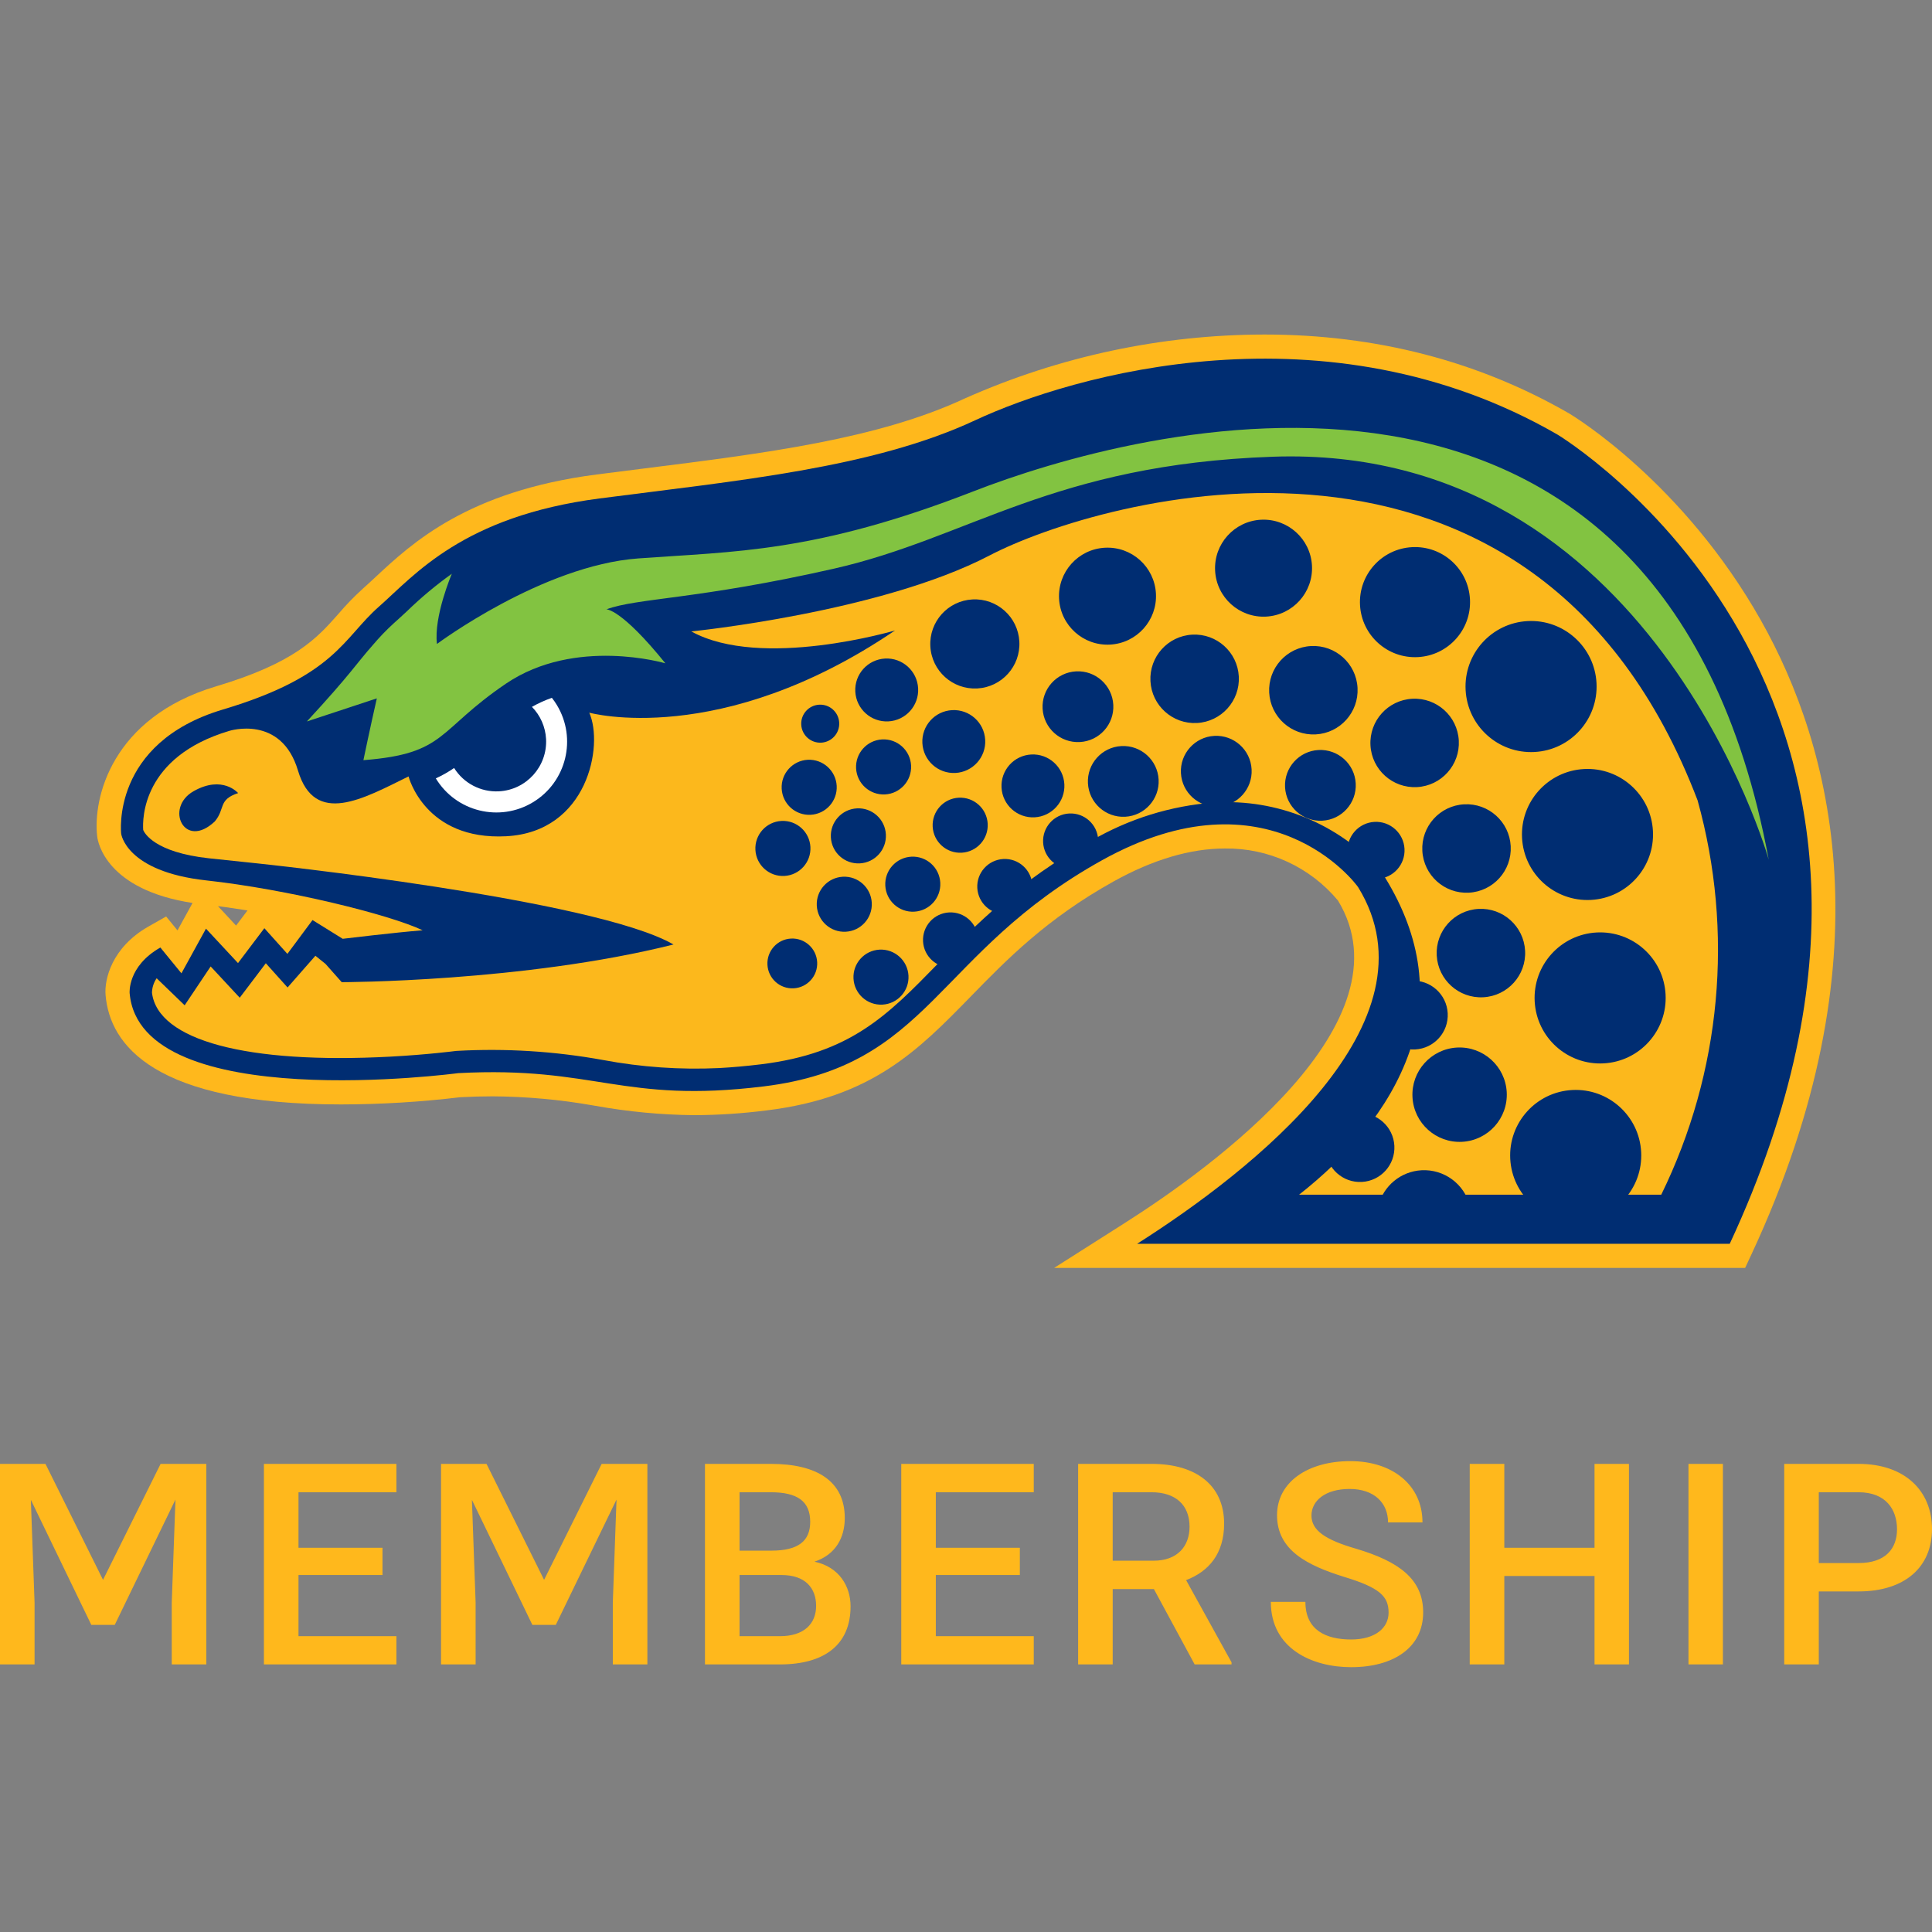
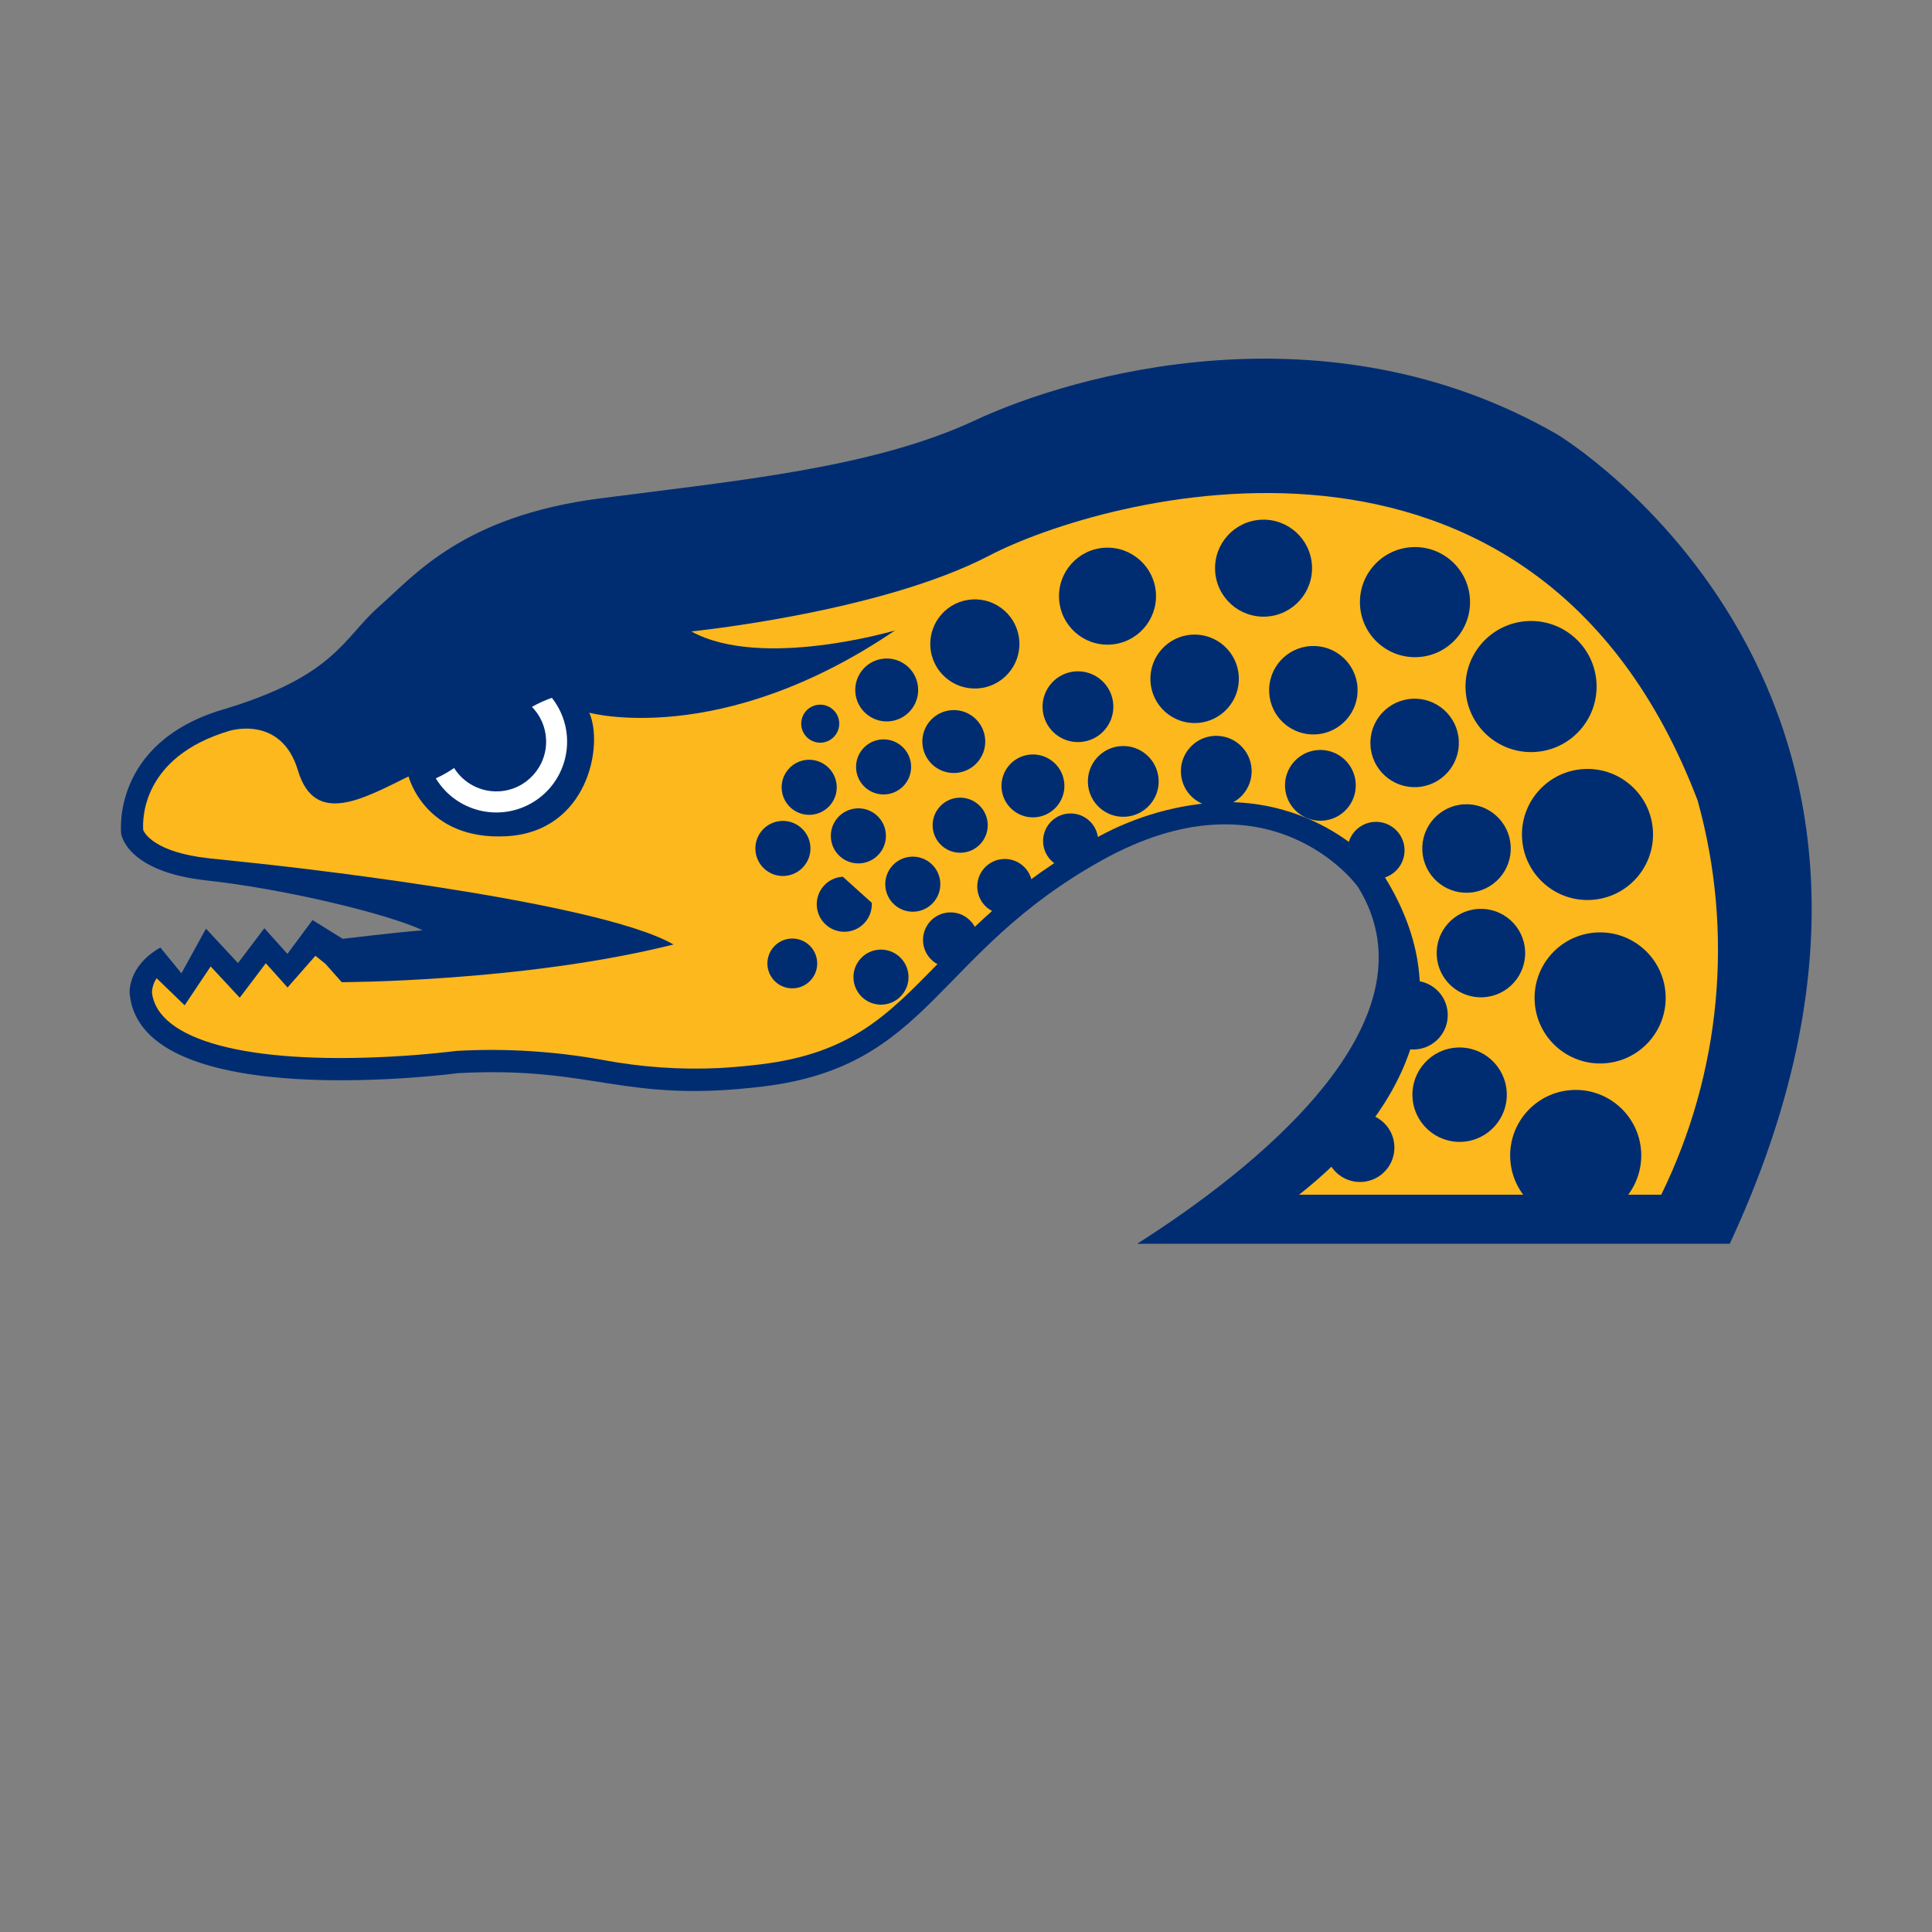
<svg xmlns="http://www.w3.org/2000/svg" clip-rule="evenodd" fill-rule="evenodd" stroke-linejoin="round" stroke-miterlimit="1.414" viewBox="0 0 100 100">
  <rect x="0" y="0" width="100" height="100" fill="#808080" stroke="none" />
-   <path d="m73.627 78.8h-1.782c0-1.005-.713-1.732-1.989-1.732-1.291 0-1.975.634-1.975 1.376 0 .762.706 1.254 2.31 1.718 2.174.648 3.472 1.547 3.472 3.293 0 1.818-1.526 2.838-3.729 2.838-2.01 0-4.156-.956-4.156-3.38h1.789c0 1.476 1.084 1.947 2.367 1.947 1.248 0 1.939-.599 1.939-1.39 0-.849-.463-1.291-2.288-1.847-1.925-.599-3.486-1.383-3.486-3.194 0-1.725 1.604-2.801 3.792-2.801 2.203 0 3.736 1.254 3.736 3.172zm-71.838 7.35h-1.789v-10.38h2.353l2.98 6.003 2.98-6.003h2.366v10.38h-1.789v-3.201l.192-5.332-3.143 6.487h-1.212l-3.13-6.473.192 5.318v3.201zm18.729-8.911h-5.068v2.873h4.348v1.411h-4.348v3.166h5.068v1.461h-6.858v-10.38h6.858zm4.1 8.911h-1.789v-10.38h2.353l2.98 6.003 2.98-6.003h2.366v10.38h-1.789v-3.201l.192-5.332-3.143 6.487h-1.212l-3.13-6.473.192 5.318zm15.749 0h-3.878v-10.38h3.408c2.388 0 3.828.898 3.828 2.802 0 1.005-.463 1.896-1.568 2.26 1.283.271 1.868 1.283 1.868 2.31 0 1.981-1.341 3.008-3.658 3.008zm13.14-8.911h-5.069v2.873h4.349v1.411h-4.349v3.166h5.069v1.461h-6.858v-10.38h6.858zm4.086 8.911h-1.789v-10.38h3.806c2.267 0 3.75 1.084 3.75 3.094 0 1.561-.798 2.474-1.967 2.923l2.352 4.256v.107h-1.91l-2.11-3.9-2.132.001zm20.27 0h-1.79v-10.38h1.79v4.342h4.669v-4.342h1.782v10.38h-1.782v-4.577h-4.669zm11.314 0h-1.782v-10.38h1.782zm4.963 0h-1.789v-10.38h3.849c2.403 0 3.8 1.405 3.8 3.372 0 1.961-1.397 3.23-3.8 3.23h-2.06zm-53.687-4.627h-2.174v3.166h2.088c1.248 0 1.875-.642 1.875-1.569 0-.912-.549-1.597-1.789-1.597zm55.747-4.284h-2.06v3.664h2.06c1.405 0 1.989-.756 1.989-1.747 0-1.033-.584-1.917-1.989-1.917zm-36.59 0h-2.017v3.543h2.117c1.241 0 1.861-.756 1.861-1.761 0-1.112-.713-1.782-1.961-1.782zm-19.713 0h-1.618v3.022h1.654c1.375 0 2.003-.491 2.003-1.49 0-1.055-.649-1.532-2.039-1.532zm50.431-11.611h-35.768l3.628-2.306c4.609-2.926 14.896-10.406 11.065-16.71-1.444-1.734-3.594-2.724-5.851-2.694-1.79 0-3.729.574-5.762 1.705-3.461 1.924-5.539 4.054-7.372 5.933-2.748 2.816-5.12 5.247-10.585 5.918-1.248.159-2.504.242-3.763.247-1.706-.018-3.407-.179-5.087-.481l-.136-.023c-1.715-.302-3.454-.46-5.196-.471-.537 0-1.099.016-1.674.045-2.05.247-4.113.371-6.178.374-9.671 0-11.963-3.075-12.184-5.654-.073-.807.314-2.471 2.217-3.553l.917-.521.588.719.379-.69.4-.729c-4.466-.684-4.899-3.142-4.934-3.431-.236-1.988.748-6.166 6.146-7.779 4.1-1.223 5.237-2.507 6.335-3.749.395-.465.82-.903 1.272-1.313.203-.18.415-.376.641-.587 1.902-1.773 4.776-4.451 11.445-5.317.824-.107 1.646-.211 2.468-.313 6.22-.781 12.095-1.518 16.612-3.63 4.882-2.17 10.163-3.296 15.505-3.303 5.76 0 11.064 1.375 15.767 4.087.258.154 5.907 3.594 9.918 10.702 3.699 6.553 6.617 17.562-.477 32.801zm-79.046-18.727.294.316.643.692.467-.62.124-.164c-.516-.083-1.028-.158-1.528-.224z" fill="#ffb81c" />
  <g fill-rule="nonzero">
    <path d="m80.6 22.485c-11.974-6.906-25.142-3.06-30.12-.734-5.311 2.481-12.363 3.129-19.447 4.049-7.086.921-9.574 3.975-11.423 5.603-1.851 1.627-2.255 3.586-8.075 5.322-5.818 1.737-5.263 6.43-5.263 6.43s.24 1.959 4.409 2.415c4.169.457 9.454 1.757 11.195 2.581-1.386.109-4.138.441-4.138.441l-1.562-.97-1.301 1.751-1.192-1.329-1.364 1.805-1.658-1.781-1.27 2.311-1.091-1.335c-1.713.974-1.59 2.361-1.59 2.361.542 6.342 17.003 4.141 17.003 4.141 7.115-.38 8.477 1.587 15.817.686 8.653-1.06 8.858-6.892 17.502-11.701 8.646-4.81 13.141 1.192 13.27 1.399 4.299 6.998-5.487 14.665-11.444 18.448h30.673c13.3-28.566-8.931-41.893-8.931-41.893" fill="#002d72" />
    <path d="m87.868 41.429c-8.467-22.177-31-15.627-36.652-12.677-5.652 2.951-15.435 3.93-15.435 3.93 3.622 2 10.546-.05 10.546-.05-9.051 6.138-15.827 4.256-15.827 4.256.754 1.692-.078 6.172-4.296 6.396s-5.057-3.096-5.057-3.096c-2.334 1.144-4.855 2.604-5.724-.306-.868-2.911-3.558-2.051-3.558-2.051-4.511 1.346-4.492 4.559-4.453 5.129.066.16.586 1.156 3.394 1.464.663.072 1.531.162 2.526.266 0 0 17.444 1.832 21.528 4.197-7.745 1.942-17.172 1.95-17.172 1.95l-.839-.946-.523-.421-.584.664-.857.978-.869-.969-.257-.286-.52.689-.83 1.095-.935-1.006-.57-.612-1.346 2.011-1.449-1.4c-.153.22-.237.481-.242.75.302 2.466 4.902 3.703 12.344 3.307 1.945-.105 3.336-.288 3.352-.29l.044-.005.046-.003c2.528-.14 5.063.019 7.553.471 1.984.373 4.005.514 6.022.418.679-.037 1.407-.102 2.162-.194 4.627-.568 6.528-2.516 9.157-5.21 1.95-1.997 4.157-4.26 7.925-6.356 1.948-1.139 4.13-1.818 6.38-1.984 3.253-.202 6.421 1.094 8.6 3.52l.037.047.034.051c1.966 3.053 2.503 6.192 1.435 9.276-1.05 3.025-3.278 5.483-5.717 7.405h18.745c3.106-6.343 3.775-13.605 1.882-20.408" fill="#fcb81c" />
-     <path d="m15.883 37.343c2.312-2.502 2.509-2.933 3.429-3.973.33-.389.683-.756 1.059-1.1.22-.195.449-.407.694-.634.725-.703 1.5-1.351 2.321-1.938 0 0-.946 2.216-.769 3.634 0 0 5.44-4.061 10.415-4.428 4.974-.366 9.157-.283 17.346-3.47 8.187-3.188 35.603-10.865 41.17 19.06 0 0-6.042-21.547-25.673-20.854-11.393.402-15.676 4.198-22.724 5.797-7.05 1.598-10.164 1.509-11.763 2.103 0 0 .762-.041 3.053 2.794 0 0-4.659-1.382-8.25 1.05-3.59 2.434-3.068 3.629-7.381 3.962 0 0 .364-1.754.695-3.199z" fill="#82c341" />
-     <path d="m84.946 59.627c.099 1.872-1.338 3.469-3.208 3.567-1.872.1-3.469-1.337-3.568-3.208s1.337-3.468 3.208-3.567 3.469 1.337 3.568 3.208zm-12.774-.322c.052.983-.702 1.821-1.685 1.872-.982.052-1.82-.702-1.872-1.684-.051-.982.702-1.82 1.684-1.873.982-.052 1.821.702 1.873 1.685zm5.816-2.775c.073 1.347-.961 2.497-2.308 2.57-1.348.072-2.498-.962-2.57-2.309s.961-2.498 2.309-2.57c1.346-.07 2.496.963 2.569 2.309zm8.222-5.058c.1 1.871-1.336 3.469-3.207 3.568-1.871.1-3.468-1.336-3.568-3.207s1.336-3.468 3.207-3.568h.001c1.871-.099 3.468 1.336 3.567 3.207zm-11.277.974c.053.982-.701 1.82-1.683 1.873-.982.052-1.82-.701-1.873-1.683-.052-.982.701-1.821 1.683-1.873h.001c.981-.053 1.82.701 1.872 1.683zm-27.91-1.946c.042.786-.561 1.457-1.347 1.499s-1.457-.561-1.499-1.347.561-1.457 1.347-1.499c.785-.041 1.456.561 1.499 1.347zm31.916-1.291c.068 1.264-.901 2.342-2.164 2.409-1.263.068-2.342-.901-2.41-2.164-.067-1.263.902-2.342 2.165-2.409h.002c1.262-.067 2.339.902 2.407 2.164zm-36.642.591c.038.711-.508 1.318-1.219 1.355-.711.038-1.318-.508-1.355-1.219-.038-.711.508-1.318 1.218-1.356h.001c.711-.037 1.317.509 1.355 1.22zm8.327-1.224c.041.786-.563 1.456-1.349 1.498-.786.041-1.457-.563-1.498-1.349-.04-.785.562-1.455 1.347-1.498.785-.042 1.457.56 1.5 1.345zm-5.501-1.848c.042.786-.561 1.457-1.347 1.498-.786.042-1.457-.561-1.499-1.347s.562-1.457 1.347-1.499h.001c.786-.042 1.457.562 1.498 1.348zm8.31-.919c.042.787-.561 1.458-1.347 1.501-.787.042-1.458-.561-1.501-1.347s.561-1.458 1.347-1.501c.786-.042 1.458.561 1.501 1.347zm-4.764-.119c.042.786-.562 1.457-1.348 1.498-.786.042-1.457-.562-1.498-1.348s.562-1.456 1.347-1.498c.786-.042 1.457.561 1.499 1.347zm36.887-2.676c.099 1.871-1.338 3.467-3.208 3.566-1.871.099-3.468-1.337-3.567-3.209-.098-1.87 1.338-3.467 3.209-3.566 1.87-.099 3.467 1.336 3.566 3.206zm-7.362.782c.067 1.264-.903 2.342-2.166 2.409s-2.341-.903-2.408-2.166.902-2.341 2.165-2.408 2.341.902 2.409 2.165zm-5.497.139c.044.814-.58 1.51-1.395 1.554-.814.043-1.509-.581-1.553-1.395s.581-1.509 1.394-1.554h.002c.813-.042 1.508.581 1.552 1.395zm-30.75-.097c.042.787-.561 1.458-1.347 1.501-.786.042-1.458-.561-1.5-1.347-.043-.786.56-1.458 1.347-1.5.786-.042 1.457.561 1.5 1.346zm14.894-.383c.041.786-.563 1.458-1.349 1.499-.787.042-1.458-.562-1.5-1.349-.041-.786.563-1.458 1.349-1.499s1.457.562 1.5 1.349zm-10.988-.266c.041.787-.562 1.457-1.348 1.499-.787.042-1.458-.562-1.499-1.348-.042-.787.562-1.457 1.348-1.499.785-.043 1.456.56 1.499 1.345zm5.27-.552c.042.787-.562 1.458-1.348 1.499-.787.042-1.458-.562-1.5-1.348-.041-.787.563-1.458 1.349-1.499.787-.041 1.457.562 1.499 1.348zm19.049-2.085c.054 1.011-.721 1.873-1.731 1.927-1.011.053-1.873-.722-1.927-1.732-.053-1.01.722-1.873 1.732-1.927 1.01-.053 1.873.722 1.926 1.732zm-15.081.039c.047.898-.642 1.665-1.54 1.713-.898.047-1.665-.642-1.712-1.54-.048-.898.641-1.665 1.539-1.712h.001c.898-.047 1.664.642 1.712 1.539zm4.879-.243c.054 1.011-.722 1.873-1.732 1.927-1.011.053-1.873-.722-1.927-1.733-.053-1.01.722-1.873 1.733-1.926 1.01-.053 1.872.722 1.926 1.732zm-16.663.327c.042.786-.562 1.457-1.348 1.498-.786.042-1.457-.561-1.499-1.348-.042-.786.562-1.457 1.348-1.499.785-.04 1.456.563 1.499 1.349zm21.476-.854c.054 1.01-.722 1.872-1.732 1.926s-1.873-.722-1.926-1.732c-.054-1.01.721-1.873 1.731-1.926 1.01-.054 1.873.721 1.927 1.732zm-17.626-.202c.043.786-.561 1.457-1.346 1.5-.787.042-1.458-.561-1.5-1.347s.561-1.457 1.347-1.5c.786-.042 1.457.561 1.499 1.346zm28.35-1.287c.067 1.263-.902 2.341-2.164 2.408-1.263.067-2.341-.902-2.408-2.164-.068-1.263.901-2.341 2.164-2.408 1.263-.068 2.341.901 2.408 2.164zm-24.513-.036c.047.898-.642 1.664-1.54 1.712-.898.047-1.664-.642-1.712-1.54-.047-.898.642-1.664 1.539-1.712s1.664.639 1.712 1.537c.001.001.001.002.001.003zm31.641-2.941c.099 1.871-1.336 3.468-3.207 3.568-1.871.099-3.469-1.337-3.568-3.207-.1-1.871 1.336-3.469 3.207-3.569 1.871-.099 3.468 1.337 3.568 3.208zm-39.198 2.05c.029.543-.388 1.006-.931 1.035-.542.028-1.005-.388-1.034-.931s.388-1.006.931-1.035c.542-.028 1.005.388 1.034.931zm14.187-.924c.054 1.011-.721 1.874-1.732 1.927-1.011.054-1.873-.721-1.927-1.732-.054-1.01.722-1.873 1.732-1.927 1.01-.053 1.873.722 1.927 1.732zm12.642-.876c.067 1.263-.903 2.341-2.166 2.407-1.263.067-2.341-.903-2.407-2.166-.067-1.263.903-2.34 2.165-2.407 1.263-.067 2.341.902 2.408 2.165zm-6.146-.591c.067 1.263-.903 2.341-2.166 2.408s-2.341-.903-2.407-2.166c-.067-1.262.901-2.34 2.164-2.407s2.341.902 2.409 2.165zm-16.598.612c.048.898-.641 1.665-1.54 1.712-.897.048-1.664-.642-1.712-1.54s.642-1.664 1.54-1.712 1.664.642 1.712 1.54zm5.239-2.418c.068 1.272-.909 2.358-2.181 2.426-1.273.067-2.359-.91-2.426-2.182-.068-1.272.909-2.358 2.18-2.426 1.273-.068 2.359.908 2.427 2.18zm23.324-2.194c.084 1.571-1.122 2.913-2.693 2.997-1.572.084-2.914-1.122-2.998-2.693-.084-1.572 1.122-2.914 2.694-2.998h.001c1.571-.083 2.912 1.123 2.996 2.694zm-16.254-.29c.073 1.384-.989 2.566-2.374 2.64-1.384.074-2.566-.989-2.64-2.373-.074-1.385.989-2.567 2.373-2.641 1.385-.074 2.567.989 2.641 2.373zm8.076-1.449c.074 1.384-.989 2.566-2.373 2.64-1.385.074-2.567-.989-2.64-2.373-.074-1.385.989-2.567 2.373-2.641 1.384-.073 2.566.99 2.64 2.374z" fill="#002d72" />
+     <path d="m84.946 59.627c.099 1.872-1.338 3.469-3.208 3.567-1.872.1-3.469-1.337-3.568-3.208s1.337-3.468 3.208-3.567 3.469 1.337 3.568 3.208zm-12.774-.322c.052.983-.702 1.821-1.685 1.872-.982.052-1.82-.702-1.872-1.684-.051-.982.702-1.82 1.684-1.873.982-.052 1.821.702 1.873 1.685zm5.816-2.775c.073 1.347-.961 2.497-2.308 2.57-1.348.072-2.498-.962-2.57-2.309s.961-2.498 2.309-2.57c1.346-.07 2.496.963 2.569 2.309zm8.222-5.058c.1 1.871-1.336 3.469-3.207 3.568-1.871.1-3.468-1.336-3.568-3.207s1.336-3.468 3.207-3.568h.001c1.871-.099 3.468 1.336 3.567 3.207zm-11.277.974c.053.982-.701 1.82-1.683 1.873-.982.052-1.82-.701-1.873-1.683-.052-.982.701-1.821 1.683-1.873h.001c.981-.053 1.82.701 1.872 1.683zm-27.91-1.946c.042.786-.561 1.457-1.347 1.499s-1.457-.561-1.499-1.347.561-1.457 1.347-1.499c.785-.041 1.456.561 1.499 1.347zm31.916-1.291c.068 1.264-.901 2.342-2.164 2.409-1.263.068-2.342-.901-2.41-2.164-.067-1.263.902-2.342 2.165-2.409h.002c1.262-.067 2.339.902 2.407 2.164zm-36.642.591c.038.711-.508 1.318-1.219 1.355-.711.038-1.318-.508-1.355-1.219-.038-.711.508-1.318 1.218-1.356h.001c.711-.037 1.317.509 1.355 1.22zm8.327-1.224c.041.786-.563 1.456-1.349 1.498-.786.041-1.457-.563-1.498-1.349-.04-.785.562-1.455 1.347-1.498.785-.042 1.457.56 1.5 1.345zm-5.501-1.848c.042.786-.561 1.457-1.347 1.498-.786.042-1.457-.561-1.499-1.347s.562-1.457 1.347-1.499h.001zm8.31-.919c.042.787-.561 1.458-1.347 1.501-.787.042-1.458-.561-1.501-1.347s.561-1.458 1.347-1.501c.786-.042 1.458.561 1.501 1.347zm-4.764-.119c.042.786-.562 1.457-1.348 1.498-.786.042-1.457-.562-1.498-1.348s.562-1.456 1.347-1.498c.786-.042 1.457.561 1.499 1.347zm36.887-2.676c.099 1.871-1.338 3.467-3.208 3.566-1.871.099-3.468-1.337-3.567-3.209-.098-1.87 1.338-3.467 3.209-3.566 1.87-.099 3.467 1.336 3.566 3.206zm-7.362.782c.067 1.264-.903 2.342-2.166 2.409s-2.341-.903-2.408-2.166.902-2.341 2.165-2.408 2.341.902 2.409 2.165zm-5.497.139c.044.814-.58 1.51-1.395 1.554-.814.043-1.509-.581-1.553-1.395s.581-1.509 1.394-1.554h.002c.813-.042 1.508.581 1.552 1.395zm-30.75-.097c.042.787-.561 1.458-1.347 1.501-.786.042-1.458-.561-1.5-1.347-.043-.786.56-1.458 1.347-1.5.786-.042 1.457.561 1.5 1.346zm14.894-.383c.041.786-.563 1.458-1.349 1.499-.787.042-1.458-.562-1.5-1.349-.041-.786.563-1.458 1.349-1.499s1.457.562 1.5 1.349zm-10.988-.266c.041.787-.562 1.457-1.348 1.499-.787.042-1.458-.562-1.499-1.348-.042-.787.562-1.457 1.348-1.499.785-.043 1.456.56 1.499 1.345zm5.27-.552c.042.787-.562 1.458-1.348 1.499-.787.042-1.458-.562-1.5-1.348-.041-.787.563-1.458 1.349-1.499.787-.041 1.457.562 1.499 1.348zm19.049-2.085c.054 1.011-.721 1.873-1.731 1.927-1.011.053-1.873-.722-1.927-1.732-.053-1.01.722-1.873 1.732-1.927 1.01-.053 1.873.722 1.926 1.732zm-15.081.039c.047.898-.642 1.665-1.54 1.713-.898.047-1.665-.642-1.712-1.54-.048-.898.641-1.665 1.539-1.712h.001c.898-.047 1.664.642 1.712 1.539zm4.879-.243c.054 1.011-.722 1.873-1.732 1.927-1.011.053-1.873-.722-1.927-1.733-.053-1.01.722-1.873 1.733-1.926 1.01-.053 1.872.722 1.926 1.732zm-16.663.327c.042.786-.562 1.457-1.348 1.498-.786.042-1.457-.561-1.499-1.348-.042-.786.562-1.457 1.348-1.499.785-.04 1.456.563 1.499 1.349zm21.476-.854c.054 1.01-.722 1.872-1.732 1.926s-1.873-.722-1.926-1.732c-.054-1.01.721-1.873 1.731-1.926 1.01-.054 1.873.721 1.927 1.732zm-17.626-.202c.043.786-.561 1.457-1.346 1.5-.787.042-1.458-.561-1.5-1.347s.561-1.457 1.347-1.5c.786-.042 1.457.561 1.499 1.346zm28.35-1.287c.067 1.263-.902 2.341-2.164 2.408-1.263.067-2.341-.902-2.408-2.164-.068-1.263.901-2.341 2.164-2.408 1.263-.068 2.341.901 2.408 2.164zm-24.513-.036c.047.898-.642 1.664-1.54 1.712-.898.047-1.664-.642-1.712-1.54-.047-.898.642-1.664 1.539-1.712s1.664.639 1.712 1.537c.001.001.001.002.001.003zm31.641-2.941c.099 1.871-1.336 3.468-3.207 3.568-1.871.099-3.469-1.337-3.568-3.207-.1-1.871 1.336-3.469 3.207-3.569 1.871-.099 3.468 1.337 3.568 3.208zm-39.198 2.05c.029.543-.388 1.006-.931 1.035-.542.028-1.005-.388-1.034-.931s.388-1.006.931-1.035c.542-.028 1.005.388 1.034.931zm14.187-.924c.054 1.011-.721 1.874-1.732 1.927-1.011.054-1.873-.721-1.927-1.732-.054-1.01.722-1.873 1.732-1.927 1.01-.053 1.873.722 1.927 1.732zm12.642-.876c.067 1.263-.903 2.341-2.166 2.407-1.263.067-2.341-.903-2.407-2.166-.067-1.263.903-2.34 2.165-2.407 1.263-.067 2.341.902 2.408 2.165zm-6.146-.591c.067 1.263-.903 2.341-2.166 2.408s-2.341-.903-2.407-2.166c-.067-1.262.901-2.34 2.164-2.407s2.341.902 2.409 2.165zm-16.598.612c.048.898-.641 1.665-1.54 1.712-.897.048-1.664-.642-1.712-1.54s.642-1.664 1.54-1.712 1.664.642 1.712 1.54zm5.239-2.418c.068 1.272-.909 2.358-2.181 2.426-1.273.067-2.359-.91-2.426-2.182-.068-1.272.909-2.358 2.18-2.426 1.273-.068 2.359.908 2.427 2.18zm23.324-2.194c.084 1.571-1.122 2.913-2.693 2.997-1.572.084-2.914-1.122-2.998-2.693-.084-1.572 1.122-2.914 2.694-2.998h.001c1.571-.083 2.912 1.123 2.996 2.694zm-16.254-.29c.073 1.384-.989 2.566-2.374 2.64-1.384.074-2.566-.989-2.64-2.373-.074-1.385.989-2.567 2.373-2.641 1.385-.074 2.567.989 2.641 2.373zm8.076-1.449c.074 1.384-.989 2.566-2.373 2.64-1.385.074-2.567-.989-2.64-2.373-.074-1.385.989-2.567 2.373-2.641 1.384-.073 2.566.99 2.64 2.374z" fill="#002d72" />
    <path d="m28.264 38.247c.075 1.422-1.015 2.636-2.437 2.712-.936.049-1.825-.412-2.322-1.207-.3.206-.617.386-.947.537 1.049 1.73 3.302 2.282 5.032 1.233s2.281-3.302 1.232-5.032c-.078-.129-.164-.253-.257-.371-.357.125-.703.282-1.032.468.438.446.697 1.036.731 1.66" fill="#fff" />
-     <path d="m73.582 60.572c-1.065.056-1.97.797-2.236 1.83h4.731c-.29-1.126-1.334-1.891-2.495-1.83zm-61.257-19.522s-.805-.95-2.309-.095-.479 3.052 1.1 1.564c.558-.66.158-1.123 1.209-1.469z" fill="#002d72" />
  </g>
</svg>